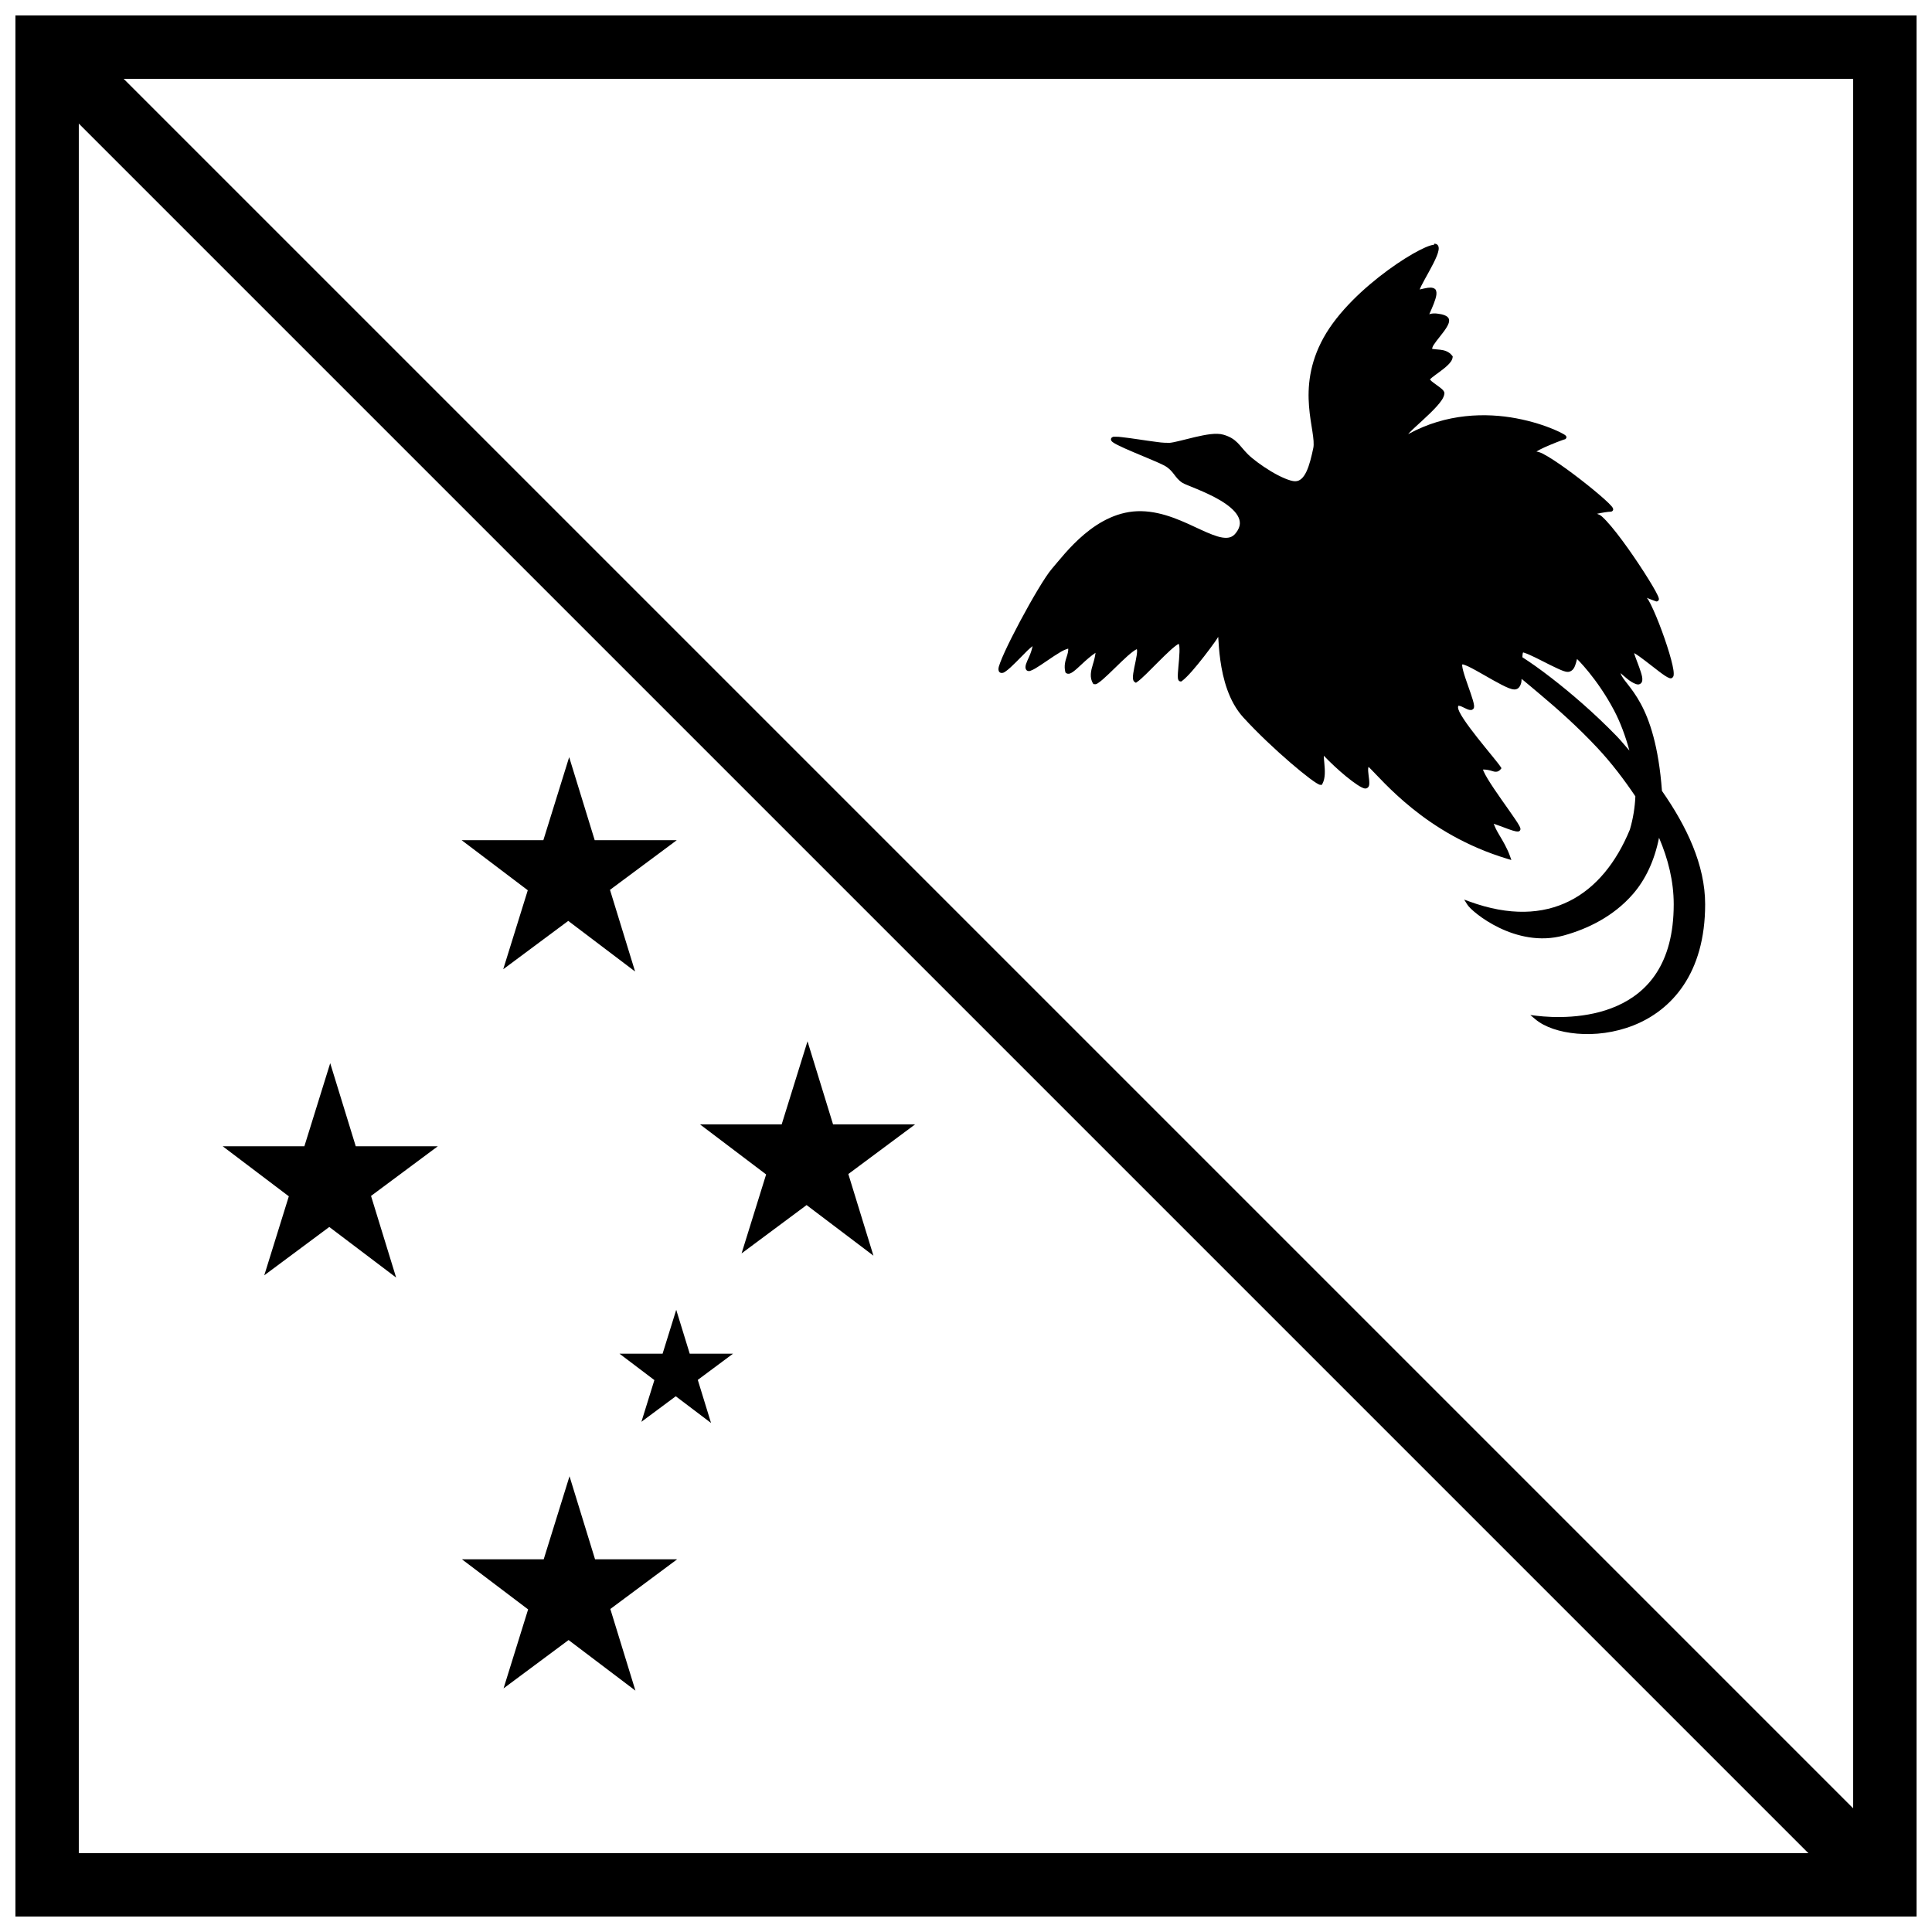
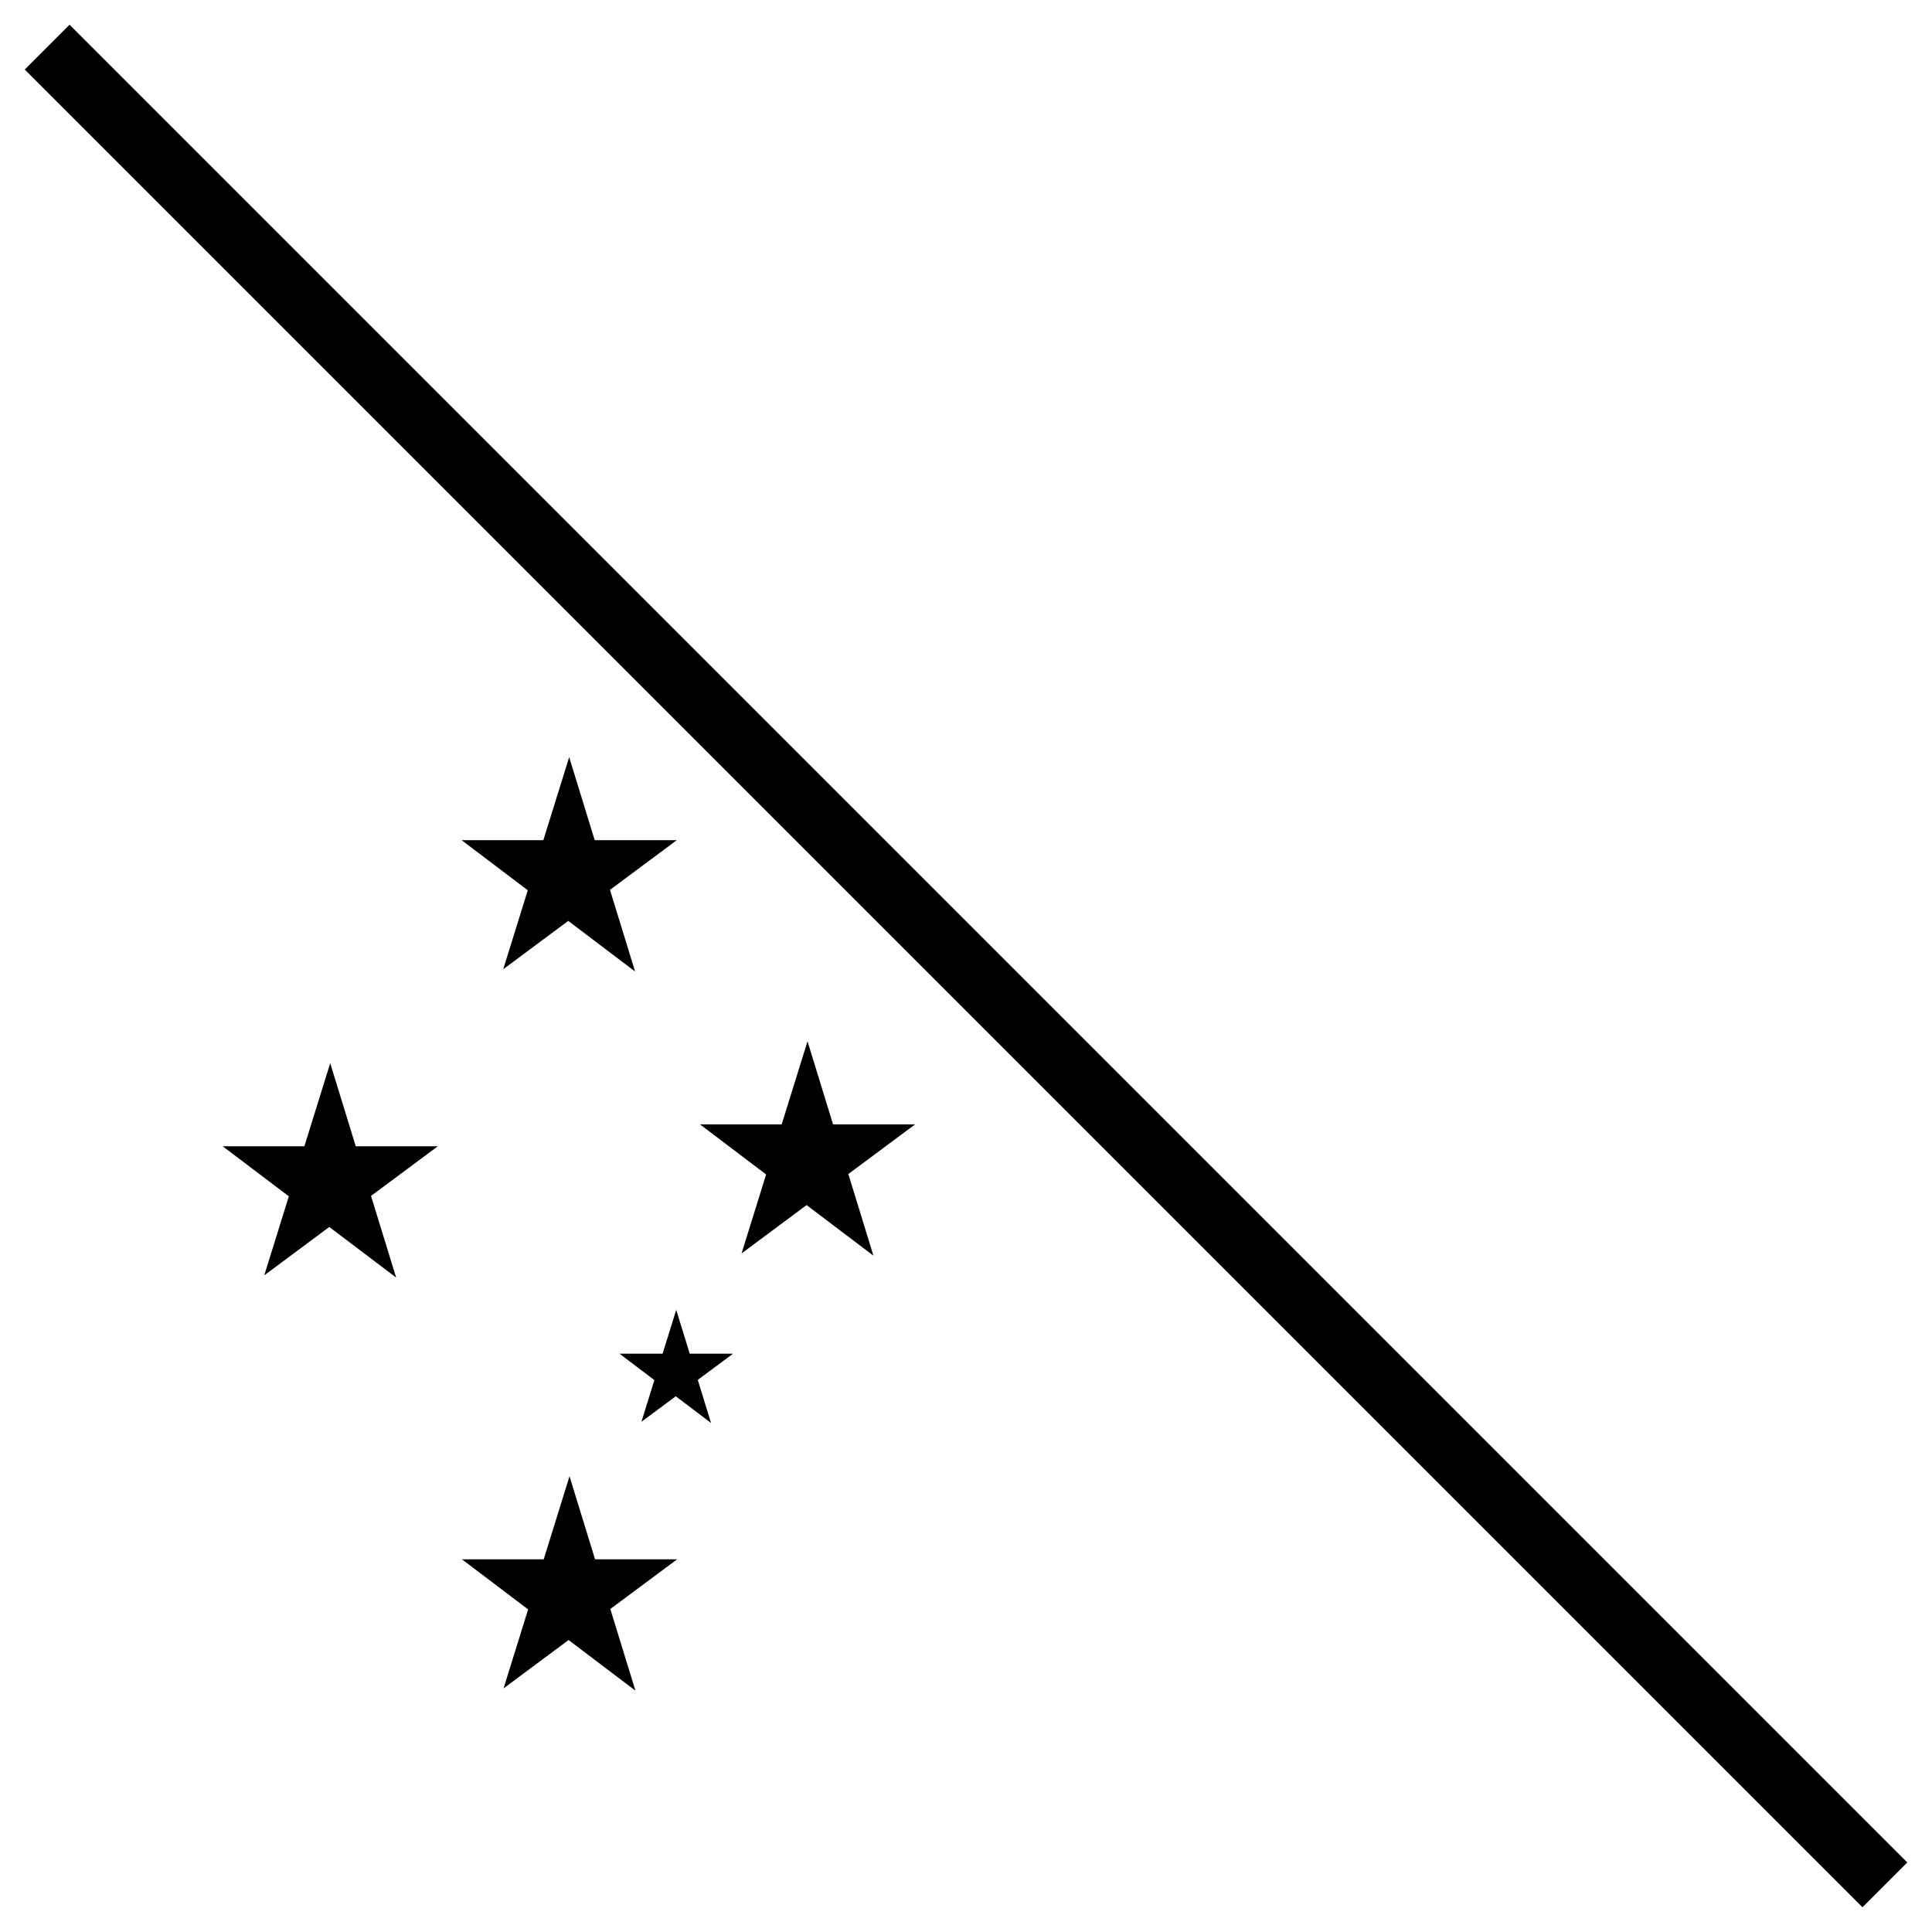
<svg xmlns="http://www.w3.org/2000/svg" width="800px" height="800px" version="1.1" viewBox="144 144 512 512">
  <defs>
    <clipPath id="a">
      <path d="m148.09 148.09h503.81v503.81h-503.81z" />
    </clipPath>
  </defs>
-   <path d="m524.05 208.86c-0.301 0-0.629 0.105-1.012 0.211-0.762 0.23-1.723 0.652-2.856 1.23-2.266 1.16-5.199 2.977-8.328 5.266-6.254 4.574-13.27 11.023-17.094 17.93-3.816 6.891-4.25 13.145-3.852 18.207 0.199 2.531 0.605 4.773 0.895 6.644 0.289 1.871 0.449 3.383 0.234 4.391-0.484 2.297-1.031 4.57-1.809 6.219-0.391 0.82-0.836 1.484-1.332 1.918-0.496 0.441-1.02 0.66-1.68 0.66-1.309 0-3.941-1.156-6.426-2.652-2.484-1.496-4.902-3.32-6.055-4.469-1.184-1.18-1.895-2.199-2.789-3.09-0.895-0.891-1.973-1.629-3.742-2.133-1.934-0.555-4.731 0-7.477 0.629-2.746 0.641-5.453 1.426-6.773 1.535-0.629 0-1.891 0-3.367-0.23-1.477-0.18-3.195-0.441-4.848-0.684-1.652-0.242-3.238-0.473-4.477-0.598-0.617-0.105-1.145-0.105-1.566-0.105-0.211 0.004-0.398 0-0.566 0-0.172 0-0.344 0.105-0.535 0.242-0.109 0.105-0.191 0.305-0.184 0.473 0.008 0.168 0.066 0.285 0.125 0.367 0.113 0.168 0.242 0.273 0.395 0.387 0.309 0.23 0.738 0.461 1.273 0.734 1.078 0.547 2.582 1.207 4.191 1.891 3.219 1.367 6.898 2.848 8.137 3.523 1.254 0.684 1.91 1.453 2.535 2.258 0.625 0.809 1.219 1.668 2.289 2.336 0.324 0.199 0.812 0.41 1.488 0.684 0.676 0.273 1.52 0.609 2.457 1.008 1.879 0.789 4.133 1.793 6.125 2.981 1.992 1.191 3.715 2.574 4.551 4.012 0.836 1.438 0.902 2.863-0.457 4.613-0.914 1.18-2.019 1.441-3.578 1.203-1.562-0.242-3.5-1.059-5.691-2.066-4.383-2.019-9.789-4.793-15.766-4.918-11.988-0.25-20.348 11.398-23.684 15.215-0.906 1.039-2.215 3.035-3.719 5.535-1.504 2.5-3.18 5.484-4.742 8.414-1.566 2.934-3.016 5.809-4.066 8.102-0.523 1.145-0.949 2.144-1.238 2.941-0.289 0.797-0.484 1.309-0.426 1.84 0.023 0.211 0.09 0.43 0.273 0.609 0.184 0.18 0.457 0.23 0.664 0.211 0.41 0 0.719-0.242 1.09-0.504 0.746-0.535 1.664-1.414 2.656-2.402 0.992-0.988 2.043-2.09 2.992-3.023 0.555-0.547 0.918-0.809 1.359-1.18-0.184 0.957-0.516 1.941-0.93 2.856-0.301 0.66-0.594 1.273-0.777 1.824-0.094 0.273-0.16 0.535-0.172 0.809-0.012 0.262 0.035 0.566 0.219 0.82 0.156 0.211 0.422 0.293 0.617 0.305 0.195 0.008 0.367 0 0.543-0.105 0.355-0.117 0.746-0.316 1.195-0.578 0.902-0.523 2.023-1.289 3.207-2.094 1.18-0.809 2.418-1.641 3.512-2.281 0.871-0.516 1.504-0.734 2.035-0.891 0.035 0.609-0.113 1.273-0.395 2.121-0.367 1.102-0.777 2.449-0.375 4.051l0.035 0.137 0.102 0.105c0.285 0.285 0.727 0.293 1.043 0.199 0.316-0.105 0.605-0.285 0.926-0.516 0.637-0.461 1.367-1.145 2.16-1.887 1.242-1.172 2.582-2.336 3.742-3.106-0.113 0.852-0.301 1.77-0.695 3.019-0.523 1.668-0.965 3.547 0.027 5.106l0.117 0.188h0.219c0.488 0.105 0.754-0.125 1.109-0.367 0.355-0.23 0.758-0.555 1.215-0.957 0.91-0.789 2.012-1.863 3.148-2.969 1.137-1.105 2.309-2.246 3.336-3.164 1.027-0.914 1.957-1.609 2.402-1.789h0.066c0.004 0 0.059 0.125 0.066 0.398 0.016 0.609-0.16 1.656-0.387 2.754-0.227 1.098-0.492 2.262-0.629 3.227-0.07 0.484-0.109 0.914-0.082 1.293 0.027 0.379 0.098 0.797 0.504 1.039l0.285 0.168 0.273-0.188c1.242-0.828 3.418-3.102 5.656-5.34 1.121-1.121 2.238-2.223 3.203-3.098 0.957-0.871 1.801-1.512 2.203-1.695 0.047 0.105 0.137 0.324 0.176 0.715 0.086 0.809 0.023 2.07-0.078 3.363-0.105 1.293-0.25 2.629-0.309 3.66-0.031 0.516-0.039 0.957-0.004 1.305 0.02 0.18 0.043 0.336 0.121 0.504 0.039 0.105 0.094 0.18 0.199 0.273 0.105 0.105 0.27 0.156 0.426 0.156h0.172l0.137-0.105c1.48-1.078 3.793-3.848 5.926-6.59 1.066-1.371 2.07-2.727 2.856-3.832 0.426-0.598 0.574-0.871 0.848-1.293 0.012 0.168 0.02 0.219 0.031 0.418 0.082 1.379 0.207 3.457 0.543 5.844 0.672 4.777 2.191 10.816 6.07 15.074 3.781 4.148 8.52 8.582 12.473 11.988 1.977 1.703 3.758 3.148 5.129 4.176 0.688 0.516 1.27 0.922 1.73 1.211 0.23 0.148 0.434 0.262 0.613 0.348 0.18 0.105 0.32 0.156 0.566 0.156h0.312l0.148-0.273c0.848-1.555 0.668-3.68 0.516-5.391-0.074-0.84-0.152-1.582-0.145-2.051 1.684 1.754 3.832 3.777 5.863 5.441 1.102 0.902 2.141 1.691 3.016 2.262 0.438 0.285 0.828 0.516 1.18 0.691 0.352 0.168 0.645 0.293 0.984 0.293 0.355 0 0.715-0.262 0.852-0.547 0.137-0.285 0.16-0.566 0.164-0.883 0.008-0.621-0.102-1.352-0.191-2.07-0.09-0.723-0.156-1.43-0.102-1.871 0.023-0.199 0.074-0.305 0.109-0.355 1.922 1.848 5.621 6.195 11.504 10.949 6.043 4.883 14.348 10.137 25.34 13.434l0.988 0.293-0.344-0.977c-0.75-2.129-1.926-4.098-2.926-5.766-0.746-1.246-1.105-2.066-1.418-2.856 0.789 0.262 1.617 0.547 2.75 0.977 0.793 0.305 1.57 0.598 2.231 0.797 0.328 0.105 0.629 0.18 0.895 0.23 0.266 0 0.492 0.105 0.766 0 0.207 0 0.41-0.305 0.441-0.473s0.004-0.273-0.023-0.379c-0.055-0.199-0.141-0.379-0.262-0.609-0.242-0.453-0.617-1.051-1.094-1.754-0.953-1.418-2.293-3.289-3.641-5.211s-2.695-3.894-3.656-5.492c-0.48-0.797-0.863-1.504-1.094-2.039-0.117-0.273-0.094-0.273-0.125-0.43 0.871 0 1.66 0.168 2.285 0.367 0.391 0.125 0.762 0.242 1.184 0.219 0.422 0 0.863-0.242 1.176-0.641l0.234-0.293-0.199-0.316c-0.355-0.566-1.203-1.613-2.328-2.996-1.125-1.383-2.512-3.07-3.856-4.777-1.344-1.707-2.648-3.434-3.609-4.887-0.48-0.723-0.871-1.383-1.137-1.922-0.266-0.535-0.387-0.977-0.387-1.141 0-0.285 0.047-0.441 0.078-0.504 0.031-0.105 0.016 0 0.047 0 0.062 0 0.418 0 0.84 0.211 0.422 0.18 0.906 0.453 1.375 0.652 0.234 0.105 0.465 0.188 0.707 0.23 0.242 0 0.516 0.105 0.789-0.105 0.266-0.137 0.367-0.387 0.398-0.578 0.031-0.188 0.023-0.355 0.004-0.555-0.043-0.387-0.156-0.84-0.312-1.379-0.312-1.07-0.797-2.426-1.281-3.805-0.484-1.379-0.969-2.773-1.262-3.875-0.148-0.555-0.246-1.027-0.277-1.375-0.027-0.285 0.012-0.367 0-0.379 0.059 0.004 0.125 0.004 0.246 0 0.324 0.105 0.816 0.273 1.387 0.547 1.148 0.547 2.652 1.395 4.211 2.289 1.559 0.891 3.18 1.828 4.59 2.547 1.41 0.715 2.543 1.25 3.461 1.25 0.488 0 0.934-0.25 1.211-0.609 0.277-0.355 0.441-0.789 0.559-1.281 0.062-0.262 0.035-0.629 0.074-0.922 1.656 1.355 2.59 2.168 4.898 4.102 4.492 3.766 9.934 8.57 15.184 14.188 3.633 3.883 6.996 8.266 10.07 12.844-0.121 2.863-0.574 5.812-1.457 8.812-3.602 8.754-8.977 15.418-16.043 18.949-7.074 3.535-15.875 3.973-26.441 0.125l-1.43-0.523 0.809 1.289c0.398 0.641 1.34 1.555 2.797 2.684 1.461 1.129 3.414 2.406 5.723 3.516 4.621 2.219 10.695 3.773 17.039 2.031 6.254-1.715 13.199-5.027 18.383-11.012 3.269-3.777 5.668-8.766 6.891-14.895 2.402 5.609 3.891 11.52 3.891 17.641 0 15.848-6.988 23.352-15.023 26.922-8.035 3.57-17.176 3.106-21.246 2.625l-1.738-0.211 1.34 1.129c2.434 2.051 6.43 3.418 11.078 3.809 4.648 0.398 9.953-0.211 14.977-2.211 10.051-4.008 18.941-13.719 18.941-32.074 0-10.43-4.902-20.68-11.445-30.043-0.883-11.891-3.281-18.809-5.652-23.16-2.406-4.41-4.727-6.289-5.238-7.828-0.043-0.125-0.039-0.148-0.066-0.25 0.031 0 0.047 0 0.082 0.105 0.941 0.797 2.394 2.238 3.914 2.789 0.398 0.148 0.785 0.211 1.145 0 0.359-0.168 0.543-0.547 0.594-0.883 0.098-0.672-0.109-1.434-0.391-2.32-0.527-1.672-1.375-3.641-1.762-4.918 0.066 0 0.035 0.008 0.109 0 0.684 0.379 1.777 1.172 2.953 2.078 1.176 0.902 2.453 1.918 3.574 2.762 1.125 0.84 2.031 1.504 2.762 1.746 0.145 0 0.336 0.105 0.52 0.004 0.184-0.105 0.324-0.199 0.402-0.336 0.156-0.262 0.172-0.516 0.176-0.809 0.008-0.586-0.117-1.348-0.324-2.293-0.418-1.891-1.195-4.453-2.109-7.086-0.914-2.633-1.961-5.336-2.926-7.481-0.48-1.074-0.941-2.008-1.359-2.731-0.152-0.262-0.293-0.348-0.43-0.555 0.859 0.336 1.828 0.723 2.418 0.922 0.082 0 0.195 0.105 0.352 0 0.156 0 0.312-0.18 0.375-0.305 0.125-0.25 0.066-0.379 0.043-0.492-0.047-0.23-0.145-0.461-0.289-0.777-0.285-0.621-0.758-1.48-1.379-2.535-1.242-2.109-3.059-4.945-5.019-7.805-1.961-2.859-4.066-5.734-5.891-7.906-0.914-1.086-1.754-2-2.488-2.656-0.477-0.43-0.887-0.535-1.309-0.723 1.234-0.273 2.969-0.555 3.652-0.555 0.148 0 0.441-0.105 0.566-0.336 0.129-0.25 0.055-0.441 0.008-0.555-0.094-0.242-0.23-0.398-0.426-0.621-0.387-0.453-0.996-1.039-1.785-1.75-1.578-1.426-3.856-3.309-6.289-5.195-2.434-1.887-5.016-3.773-7.203-5.195-1.094-0.715-2.086-1.305-2.922-1.73-0.664-0.336-1.156-0.473-1.652-0.555 0.492-0.305 1.191-0.691 2.125-1.109 1.094-0.492 2.324-0.996 3.336-1.395 0.996-0.387 1.824-0.672 1.973-0.715 0.02 0 0.023 0.004 0.047 0 0.055-0.008 0.125 0 0.211-0.105 0.09-0.105 0.191-0.168 0.23-0.293 0.082-0.262-0.023-0.41-0.074-0.484-0.047-0.105-0.086-0.105-0.125-0.148-0.156-0.148-0.336-0.25-0.605-0.41-0.543-0.316-1.41-0.746-2.559-1.227-2.301-0.965-5.734-2.133-9.887-2.914-7.941-1.492-18.508-1.402-28.664 4.191 0.117-0.125 0.156-0.211 0.301-0.355 0.844-0.883 2.121-2.023 3.449-3.246 1.328-1.223 2.711-2.523 3.805-3.742 1.086-1.215 1.918-2.301 2.043-3.383 0.039-0.305-0.078-0.535-0.207-0.723-0.129-0.188-0.293-0.355-0.48-0.523-0.375-0.336-0.848-0.672-1.328-1.02s-0.961-0.684-1.32-0.988c-0.297-0.25-0.453-0.461-0.504-0.523h0.031c0.102-0.125 0.301-0.316 0.555-0.523 0.512-0.418 1.254-0.945 2.016-1.508 0.766-0.566 1.555-1.176 2.188-1.805 0.633-0.629 1.152-1.273 1.234-2.047l0.023-0.211-0.125-0.168c-0.84-1.117-2.055-1.473-3.148-1.602-0.891-0.105-1.609-0.125-2.195-0.23 0.051-0.262 0.098-0.547 0.422-1.055 0.43-0.672 1.055-1.453 1.684-2.25s1.266-1.605 1.727-2.367c0.465-0.766 0.816-1.496 0.629-2.25h-0.016c-0.18-0.535-0.648-0.797-1.152-0.996-0.504-0.199-1.105-0.336-1.723-0.398-0.617-0.105-1.25-0.105-1.816 0-0.195 0-0.328 0.117-0.504 0.156 0.184-0.43 0.402-0.922 0.68-1.562 0.344-0.797 0.703-1.672 0.945-2.484 0.242-0.809 0.41-1.539 0.176-2.207l-0.02-0.105-0.035-0.105c-0.227-0.336-0.598-0.504-0.961-0.566-0.363-0.105-0.754 0-1.176 0-0.645 0.105-1.395 0.262-2.133 0.453 0.09-0.25 0.191-0.516 0.387-0.914 0.5-1.008 1.281-2.383 2.055-3.797 0.777-1.414 1.547-2.867 2.047-4.094 0.25-0.621 0.43-1.168 0.508-1.664 0.074-0.492 0.066-1.008-0.309-1.379-0.262-0.262-0.586-0.285-0.887-0.273zm23.574 108.05c-0.004 0.004-0.012 0-0.016 0 0.086 0.008 0.227 0 0.395 0.105 0.328 0.105 0.77 0.262 1.281 0.492 1.02 0.441 2.312 1.094 3.629 1.762 1.316 0.672 2.664 1.352 3.812 1.875 1.148 0.523 2.023 0.914 2.758 0.914 0.672 0 1.203-0.398 1.523-0.859 0.32-0.473 0.504-1.02 0.645-1.52 0.121-0.418 0.203-0.766 0.281-1.039 0.184 0.18 0.422 0.418 0.723 0.734 0.621 0.66 1.473 1.613 2.445 2.816 1.949 2.41 4.406 5.84 6.617 10.016 1.668 3.152 3.035 6.828 4.094 10.711-1.129-1.25-2.191-2.617-3.344-3.801-6.023-6.207-12.223-11.492-17.285-15.414-3.285-2.547-5.758-4.25-7.734-5.523 0.016-0.441 0.047-0.809 0.102-1.051 0.02-0.105 0.043-0.137 0.059-0.168-0.082-0.008-0.109-0.008-0.055 0h0.07z" />
  <path d="m162.43 150.55-11.875 11.875 487.02 487.02 11.875-11.875z" fill-rule="evenodd" />
  <g clip-path="url(#a)">
-     <path d="m148.09 651.9v-503.81h503.81v503.81h-503.81zm16.793-16.793h470.22v-470.22h-470.22z" />
-   </g>
+     </g>
  <path d="m231.51 425.75-0.504 1.621-6.34 20.395h-21.66l17.535 13.27-6.508 20.934 17.23-12.812 17.715 13.406-6.652-21.633 17.703-13.164h-21.754l-6.769-22.016z" />
  <path d="m358 419.95-0.504 1.621-6.34 20.395h-21.66l17.535 13.273-6.508 20.93 17.23-12.812 17.715 13.406-6.652-21.633 17.703-13.164h-21.754l-6.769-22.016z" />
  <path d="m294.93 535.22-0.504 1.621-6.34 20.395h-21.664l17.535 13.273-6.508 20.93 17.23-12.812 17.715 13.41-6.652-21.637 17.703-13.164h-21.75l-6.769-22.016z" />
  <path d="m323.21 491.11-3.617 11.633h-11.418l9.242 6.996-3.438 11.059 1.293-0.965 7.812-5.809 9.348 7.078-3.512-11.418 9.34-6.945h-11.477l-3.578-11.633z" />
  <path d="m294.84 344.64-0.504 1.621-6.34 20.395h-21.664l17.535 13.273-6.508 20.934 17.23-12.816 17.715 13.41-6.652-21.637 17.703-13.164h-21.754l-6.769-22.016z" />
</svg>